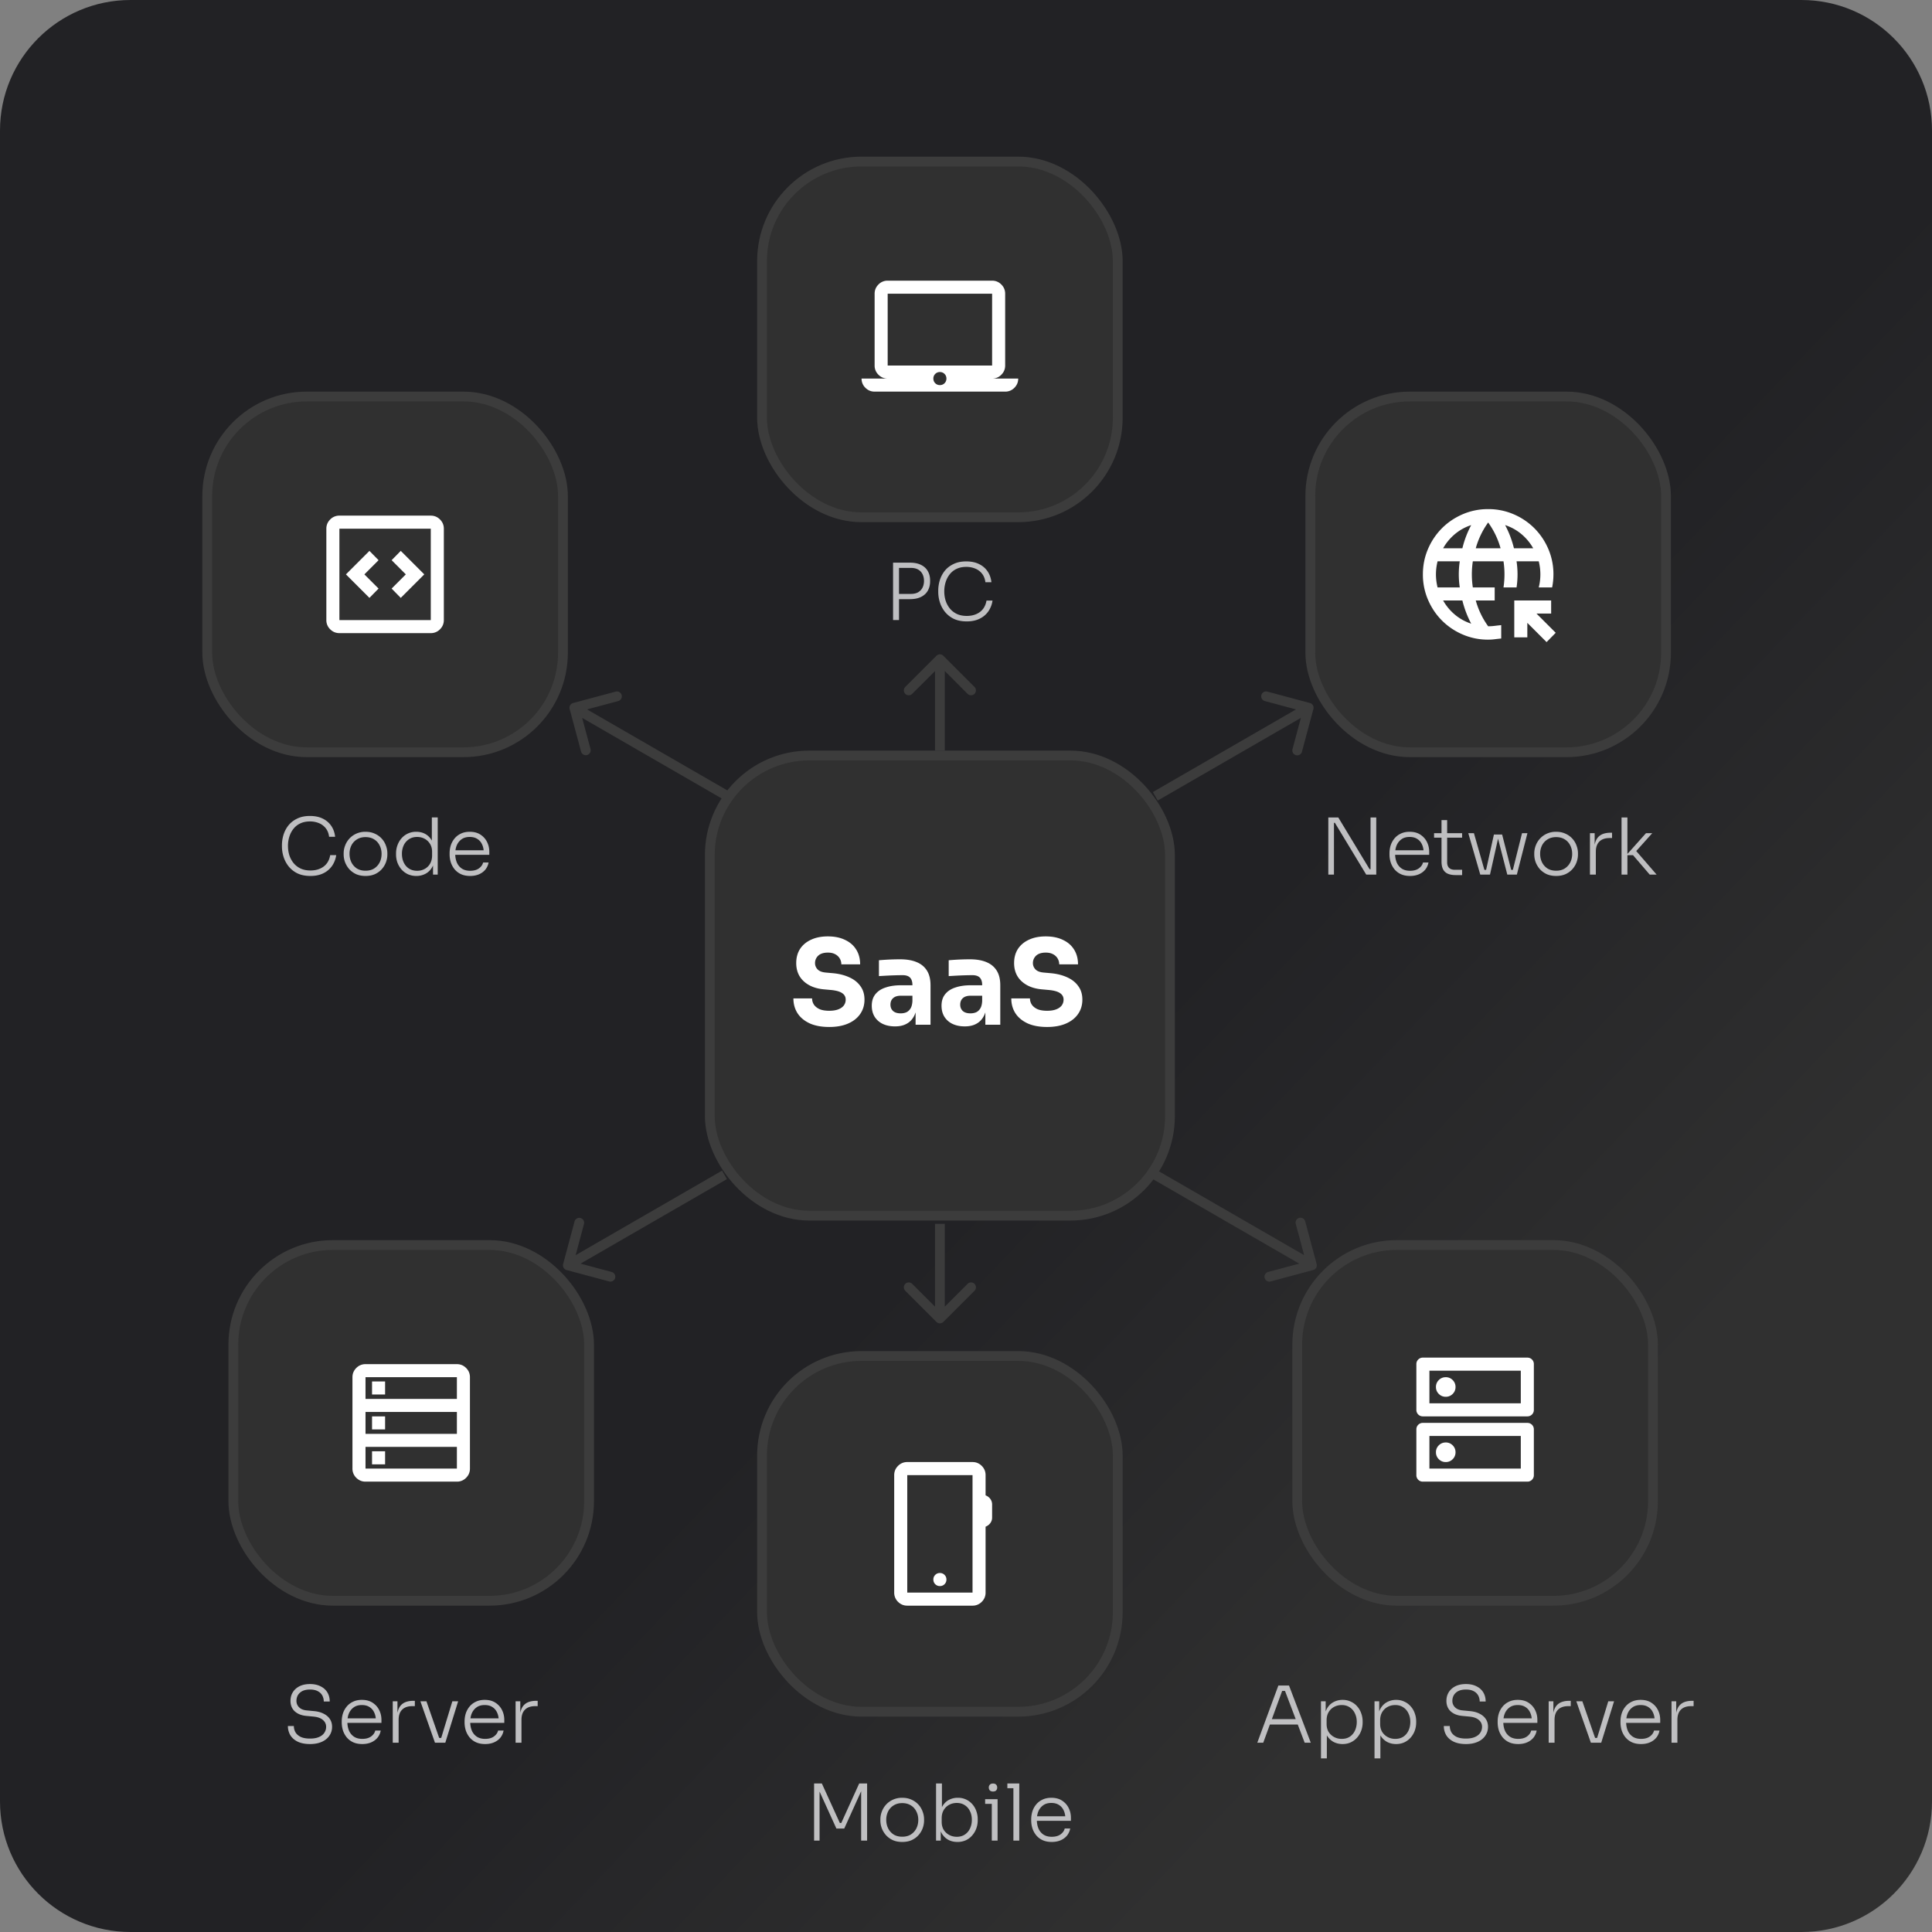
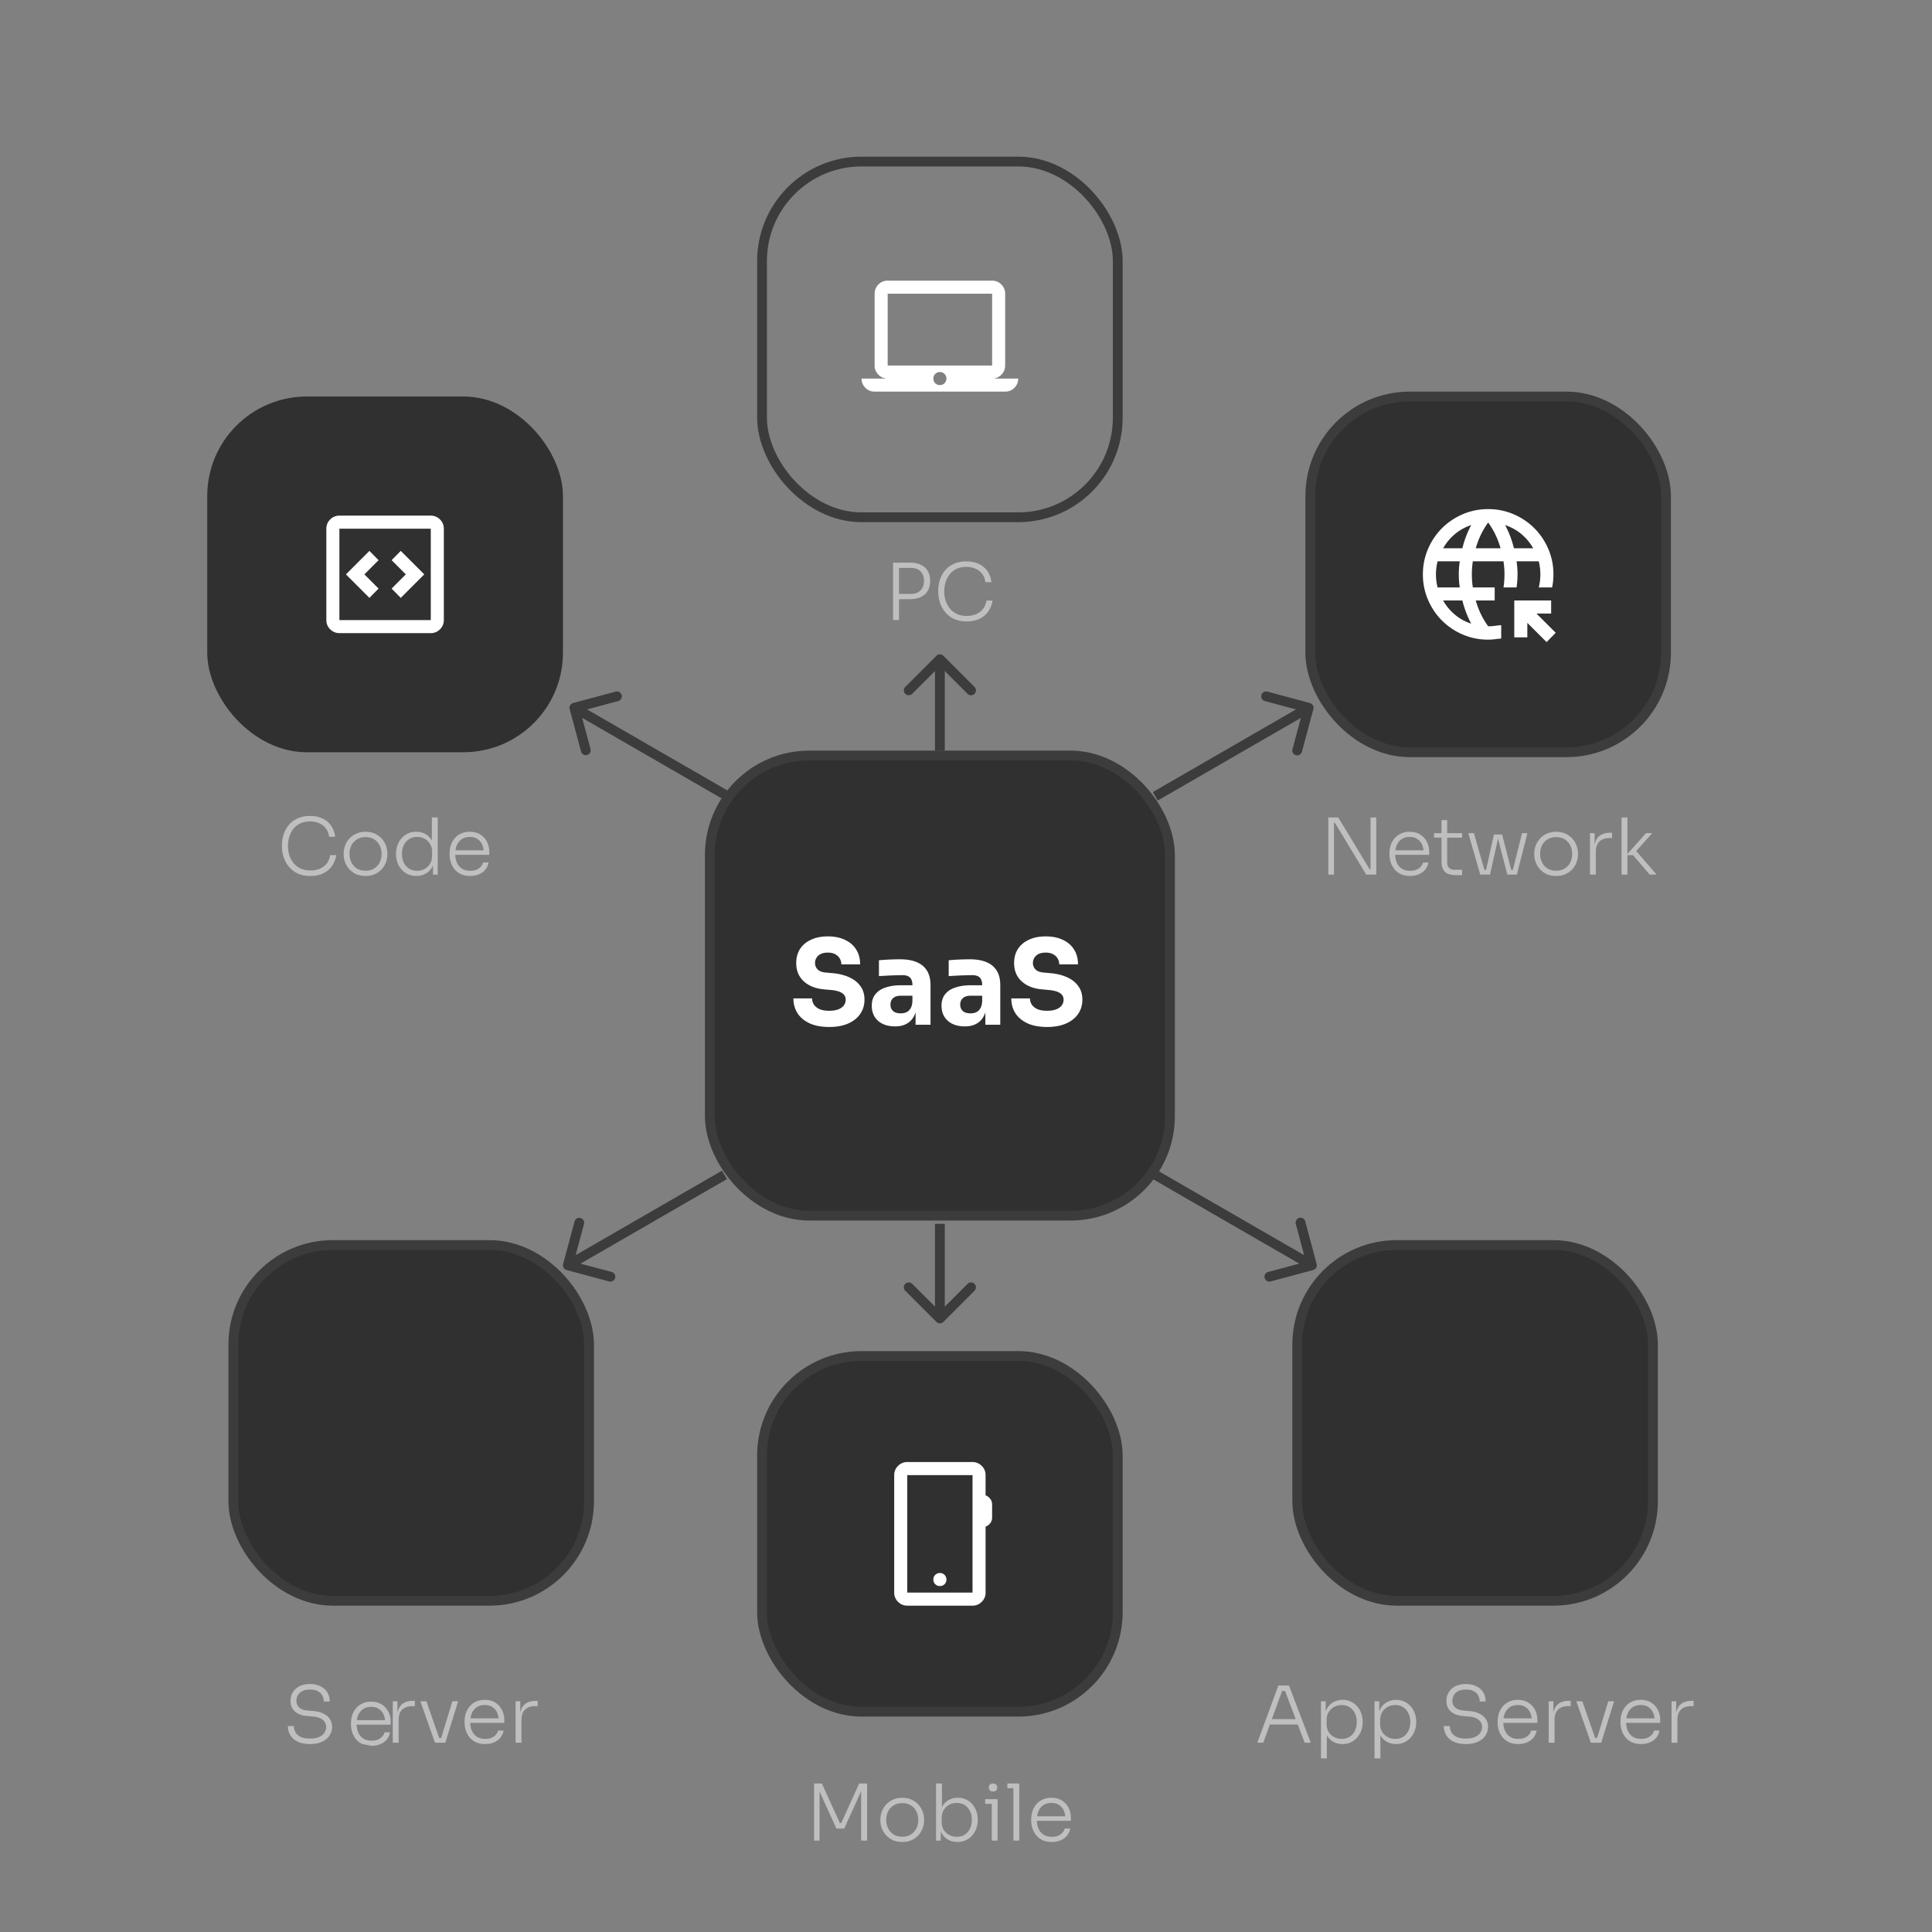
<svg xmlns="http://www.w3.org/2000/svg" width="296" height="296" fill="none">
  <rect width="100%" height="100%" fill="#808080" stroke="none" />
-   <path fill="url(#a)" d="M0 20C0 8.954 8.954 0 20 0h256c11.046 0 20 8.954 20 20v256c0 11.046-8.954 20-20 20H20c-11.046 0-20-8.954-20-20V20Z" />
  <rect width="70.5" height="70.5" x="108.75" y="115.75" fill="#303030" rx="15.25" />
  <rect width="70.5" height="70.5" x="108.75" y="115.75" stroke="#3C3C3C" stroke-width="1.5" rx="15.25" />
  <path fill="#fff" d="M127.048 157.342c-1.188 0-2.19-.186-3.006-.558-.816-.384-1.434-.9-1.854-1.548-.42-.66-.63-1.416-.63-2.268h2.862c0 .336.09.648.27.936.192.288.48.522.864.702.384.168.882.252 1.494.252.552 0 1.014-.072 1.386-.216.372-.144.654-.342.846-.594.192-.264.288-.564.288-.9 0-.42-.18-.75-.54-.99-.36-.252-.942-.414-1.746-.486l-.99-.09c-1.308-.108-2.352-.516-3.132-1.224-.78-.708-1.17-1.644-1.17-2.808 0-.84.198-1.566.594-2.178.408-.612.972-1.08 1.692-1.404.72-.336 1.572-.504 2.556-.504 1.032 0 1.914.18 2.646.54.744.348 1.314.846 1.71 1.494.396.636.594 1.386.594 2.25h-2.88c0-.324-.078-.618-.234-.882a1.714 1.714 0 0 0-.702-.666c-.3-.168-.678-.252-1.134-.252-.432 0-.798.072-1.098.216a1.488 1.488 0 0 0-.648.594 1.51 1.51 0 0 0-.216.792c0 .372.132.696.396.972s.696.438 1.296.486l1.008.09c.96.084 1.806.294 2.538.63.732.324 1.302.774 1.71 1.35.42.564.63 1.254.63 2.07 0 .84-.222 1.578-.666 2.214-.432.624-1.05 1.11-1.854 1.458-.804.348-1.764.522-2.88.522Zm13.23-.342v-2.916h-.486v-3.168c0-.504-.12-.882-.36-1.134-.24-.252-.624-.378-1.152-.378a53.757 53.757 0 0 0-2.376.072c-.456.024-.87.048-1.242.072v-2.43c.276-.024.6-.048.972-.072a36.96 36.96 0 0 1 2.268-.072c1.008 0 1.854.144 2.538.432.696.288 1.224.726 1.584 1.314.36.576.54 1.32.54 2.232V157h-2.286Zm-3.15.252c-.708 0-1.332-.126-1.872-.378a2.947 2.947 0 0 1-1.242-1.08c-.3-.48-.45-1.05-.45-1.71 0-.72.186-1.308.558-1.764.372-.468.894-.81 1.566-1.026.672-.228 1.446-.342 2.322-.342h2.106v1.602h-2.124c-.504 0-.894.126-1.17.378-.264.24-.396.57-.396.99 0 .396.132.72.396.972.276.24.666.36 1.17.36.324 0 .612-.054.864-.162.264-.12.48-.318.648-.594.168-.276.264-.66.288-1.152l.684.72c-.06.684-.228 1.26-.504 1.728a2.69 2.69 0 0 1-1.116 1.08c-.468.252-1.044.378-1.728.378Zm13.837-.252v-2.916h-.486v-3.168c0-.504-.12-.882-.36-1.134-.24-.252-.624-.378-1.152-.378a53.757 53.757 0 0 0-2.376.072c-.456.024-.87.048-1.242.072v-2.43c.276-.024.6-.048.972-.072a36.96 36.96 0 0 1 2.268-.072c1.008 0 1.854.144 2.538.432.696.288 1.224.726 1.584 1.314.36.576.54 1.32.54 2.232V157h-2.286Zm-3.15.252c-.708 0-1.332-.126-1.872-.378a2.947 2.947 0 0 1-1.242-1.08c-.3-.48-.45-1.05-.45-1.71 0-.72.186-1.308.558-1.764.372-.468.894-.81 1.566-1.026.672-.228 1.446-.342 2.322-.342h2.106v1.602h-2.124c-.504 0-.894.126-1.17.378-.264.24-.396.57-.396.99 0 .396.132.72.396.972.276.24.666.36 1.17.36.324 0 .612-.054.864-.162.264-.12.48-.318.648-.594.168-.276.264-.66.288-1.152l.684.72c-.06.684-.228 1.26-.504 1.728a2.69 2.69 0 0 1-1.116 1.08c-.468.252-1.044.378-1.728.378Zm12.614.09c-1.188 0-2.19-.186-3.006-.558-.816-.384-1.434-.9-1.854-1.548-.42-.66-.63-1.416-.63-2.268h2.862c0 .336.09.648.27.936.192.288.48.522.864.702.384.168.882.252 1.494.252.552 0 1.014-.072 1.386-.216.372-.144.654-.342.846-.594.192-.264.288-.564.288-.9 0-.42-.18-.75-.54-.99-.36-.252-.942-.414-1.746-.486l-.99-.09c-1.308-.108-2.352-.516-3.132-1.224-.78-.708-1.17-1.644-1.17-2.808 0-.84.198-1.566.594-2.178.408-.612.972-1.08 1.692-1.404.72-.336 1.572-.504 2.556-.504 1.032 0 1.914.18 2.646.54.744.348 1.314.846 1.71 1.494.396.636.594 1.386.594 2.25h-2.88c0-.324-.078-.618-.234-.882a1.714 1.714 0 0 0-.702-.666c-.3-.168-.678-.252-1.134-.252-.432 0-.798.072-1.098.216a1.488 1.488 0 0 0-.648.594 1.51 1.51 0 0 0-.216.792c0 .372.132.696.396.972s.696.438 1.296.486l1.008.09c.96.084 1.806.294 2.538.63.732.324 1.302.774 1.71 1.35.42.564.63 1.254.63 2.07 0 .84-.222 1.578-.666 2.214-.432.624-1.05 1.11-1.854 1.458-.804.348-1.764.522-2.88.522Z" />
  <path fill="#3C3C3C" d="M201.194 194.581a.75.75 0 0 0 .53-.919l-1.747-6.52a.75.75 0 1 0-1.448.389l1.552 5.795-5.795 1.553a.75.75 0 1 0 .388 1.449l6.52-1.747ZM177 180l-.375.65 24 13.856.375-.65.375-.649-24-13.857-.375.65ZM86.806 194.581a.75.75 0 0 1-.53-.919l1.747-6.52a.75.75 0 1 1 1.449.389l-1.553 5.795 5.795 1.553a.75.75 0 1 1-.388 1.449l-6.52-1.747ZM111 180l.375.65-24 13.856-.375-.65-.375-.649 24-13.857.375.65ZM87.806 107.708a.75.75 0 0 0-.53.918l1.747 6.52a.75.75 0 0 0 1.449-.388l-1.553-5.795 5.795-1.553a.75.75 0 0 0-.388-1.449l-6.52 1.747ZM111.5 122l.375-.65-23.5-13.567-.375.649-.375.65 23.5 13.568.375-.65ZM200.694 107.708c.4.107.638.518.53.918l-1.747 6.52a.75.75 0 1 1-1.448-.388l1.552-5.795-5.795-1.553a.75.75 0 0 1 .388-1.449l6.52 1.747ZM177 122l-.375-.65 23.5-13.567.375.649.375.65-23.5 13.568L177 122Z" />
-   <rect width="54.5" height="54.5" x="116.75" y="24.75" fill="#303030" rx="15.25" />
  <rect width="54.5" height="54.5" x="116.75" y="24.75" stroke="#3C3C3C" stroke-width="1.5" rx="15.25" />
  <path fill="#fff" d="M134 60c-.55 0-1.021-.196-1.412-.587A1.925 1.925 0 0 1 132 58h4c-.55 0-1.021-.196-1.412-.587A1.925 1.925 0 0 1 134 56V45c0-.55.196-1.02.588-1.413A1.924 1.924 0 0 1 136 43h16c.55 0 1.021.196 1.413.587.391.392.587.863.587 1.413v11c0 .55-.196 1.02-.587 1.413A1.927 1.927 0 0 1 152 58h4c0 .55-.196 1.02-.587 1.413A1.927 1.927 0 0 1 154 60h-20Zm10-1a.97.97 0 0 0 .713-.288A.97.97 0 0 0 145 58a.97.97 0 0 0-.287-.712A.97.97 0 0 0 144 57a.966.966 0 0 0-.712.288A.967.967 0 0 0 143 58c0 .283.096.52.288.712A.966.966 0 0 0 144 59Zm-8-3h16V45h-16v11Z" />
  <rect width="54.5" height="54.5" x="116.75" y="207.75" fill="#303030" rx="15.25" />
  <rect width="54.5" height="54.5" x="116.75" y="207.75" stroke="#3C3C3C" stroke-width="1.5" rx="15.25" />
  <path fill="#fff" d="M139 246c-.55 0-1.021-.196-1.412-.587A1.927 1.927 0 0 1 137 244v-18c0-.55.196-1.021.588-1.412A1.923 1.923 0 0 1 139 224h10c.55 0 1.021.196 1.413.588.391.391.587.862.587 1.412v3.1c.3.117.542.3.725.55.183.25.275.533.275.85v2c0 .317-.092.6-.275.85-.183.25-.425.433-.725.55V244a1.93 1.93 0 0 1-.587 1.413A1.93 1.93 0 0 1 149 246h-10Zm0-2h10v-18h-10v18Zm5-1a.972.972 0 0 0 .713-.287A.972.972 0 0 0 145 242a.968.968 0 0 0-.287-.712A.969.969 0 0 0 144 241a.965.965 0 0 0-.712.288.965.965 0 0 0-.288.712c0 .283.096.521.288.713A.968.968 0 0 0 144 243Z" />
  <rect width="54.5" height="54.5" x="198.75" y="190.75" fill="#303030" rx="15.25" />
  <rect width="54.5" height="54.5" x="198.75" y="190.75" stroke="#3C3C3C" stroke-width="1.5" rx="15.25" />
-   <path fill="#fff" d="M221.5 211c-.417 0-.771.146-1.062.438A1.443 1.443 0 0 0 220 212.5c0 .417.146.771.438 1.063.291.291.645.437 1.062.437a1.45 1.45 0 0 0 1.063-.437A1.45 1.45 0 0 0 223 212.5c0-.417-.146-.771-.437-1.062A1.447 1.447 0 0 0 221.5 211Zm0 10c-.417 0-.771.146-1.062.438A1.443 1.443 0 0 0 220 222.5c0 .417.146.771.438 1.063.291.291.645.437 1.062.437a1.45 1.45 0 0 0 1.063-.437A1.45 1.45 0 0 0 223 222.5c0-.417-.146-.771-.437-1.062A1.447 1.447 0 0 0 221.5 221Zm-3.5-13h16c.283 0 .521.096.713.288A.968.968 0 0 1 235 209v7a.972.972 0 0 1-.287.713.972.972 0 0 1-.713.287h-16a.968.968 0 0 1-.712-.287A.969.969 0 0 1 217 216v-7c0-.283.096-.521.288-.712A.965.965 0 0 1 218 208Zm1 2v5h14v-5h-14Zm-1 8h16c.283 0 .521.096.713.288A.968.968 0 0 1 235 219v7a.972.972 0 0 1-.287.713.972.972 0 0 1-.713.287h-16a.968.968 0 0 1-.712-.287A.969.969 0 0 1 217 226v-7c0-.283.096-.521.288-.712A.965.965 0 0 1 218 218Zm1 2v5h14v-5h-14Z" />
  <path fill="#BFBFC1" d="m192.628 267 3.228-8.76h1.632l3.336 8.76h-.936l-3.108-8.184.492.252h-1.26l.516-.252L193.54 267h-.912Zm1.728-2.784.3-.828h4.068l.312.828h-4.68Zm8.029 5.184v-8.748h.72v2.724l-.216.024c.032-.64.168-1.18.408-1.62.248-.44.58-.772.996-.996a2.9 2.9 0 0 1 1.416-.348c.464 0 .884.092 1.26.276.384.176.708.42.972.732.272.304.476.656.612 1.056.144.392.216.804.216 1.236v.168c0 .432-.072.848-.216 1.248a3.352 3.352 0 0 1-.624 1.056 2.968 2.968 0 0 1-.972.732c-.376.176-.8.264-1.272.264-.504 0-.968-.112-1.392-.336a2.713 2.713 0 0 1-1.02-1.02c-.256-.448-.396-1-.42-1.656l.432.9v4.308h-.9Zm3.18-2.988c.48 0 .892-.112 1.236-.336.344-.232.608-.544.792-.936.184-.4.276-.84.276-1.32 0-.496-.096-.936-.288-1.32a2.182 2.182 0 0 0-.792-.924c-.344-.232-.752-.348-1.224-.348-.432 0-.824.096-1.176.288a2.166 2.166 0 0 0-.84.816c-.2.344-.3.752-.3 1.224v.588c0 .448.1.844.3 1.188.208.336.488.6.84.792.352.192.744.288 1.176.288Zm5.023 2.988v-8.748h.72v2.724l-.216.024c.032-.64.168-1.18.408-1.62.248-.44.58-.772.996-.996a2.9 2.9 0 0 1 1.416-.348c.464 0 .884.092 1.26.276.384.176.708.42.972.732.272.304.476.656.612 1.056.144.392.216.804.216 1.236v.168c0 .432-.072.848-.216 1.248a3.352 3.352 0 0 1-.624 1.056 2.968 2.968 0 0 1-.972.732c-.376.176-.8.264-1.272.264-.504 0-.968-.112-1.392-.336a2.713 2.713 0 0 1-1.02-1.02c-.256-.448-.396-1-.42-1.656l.432.9v4.308h-.9Zm3.18-2.988c.48 0 .892-.112 1.236-.336.344-.232.608-.544.792-.936.184-.4.276-.84.276-1.32 0-.496-.096-.936-.288-1.32a2.182 2.182 0 0 0-.792-.924c-.344-.232-.752-.348-1.224-.348-.432 0-.824.096-1.176.288a2.166 2.166 0 0 0-.84.816c-.2.344-.3.752-.3 1.224v.588c0 .448.1.844.3 1.188.208.336.488.6.84.792.352.192.744.288 1.176.288Zm10.836.792c-.736 0-1.356-.116-1.86-.348-.504-.24-.888-.568-1.152-.984a2.709 2.709 0 0 1-.384-1.428h.912c0 .336.08.652.24.948.168.288.432.524.792.708.368.176.852.264 1.452.264.552 0 1.008-.08 1.368-.24.368-.16.64-.376.816-.648.184-.272.276-.576.276-.912 0-.424-.168-.776-.504-1.056-.328-.288-.824-.46-1.488-.516l-1.008-.096c-.752-.064-1.352-.296-1.8-.696-.44-.408-.66-.944-.66-1.608 0-.504.12-.948.36-1.332.24-.384.58-.688 1.02-.912.448-.224.984-.336 1.608-.336.632 0 1.172.116 1.62.348.456.224.804.536 1.044.936s.36.864.36 1.392h-.912c0-.32-.072-.62-.216-.9a1.586 1.586 0 0 0-.684-.672c-.312-.176-.716-.264-1.212-.264-.472 0-.864.08-1.176.24a1.65 1.65 0 0 0-.684.636 1.775 1.775 0 0 0-.216.864c0 .392.14.724.42.996.28.272.684.428 1.212.468l1.008.096c.592.048 1.096.18 1.512.396.424.208.748.484.972.828.224.336.336.732.336 1.188 0 .512-.14.968-.42 1.368-.272.4-.66.712-1.164.936-.504.224-1.1.336-1.788.336Zm8.007 0c-.544 0-1.016-.092-1.416-.276a2.839 2.839 0 0 1-.984-.756 3.37 3.37 0 0 1-.576-1.068 4.117 4.117 0 0 1-.18-1.212v-.168c0-.408.06-.808.18-1.2.128-.392.32-.744.576-1.056.256-.312.576-.56.96-.744.392-.192.848-.288 1.368-.288.664 0 1.216.148 1.656.444.448.296.784.676 1.008 1.14.224.456.336.948.336 1.476v.468h-5.676v-.696h5.052l-.228.348c0-.472-.084-.884-.252-1.236-.16-.36-.4-.64-.72-.84-.312-.208-.704-.312-1.176-.312-.496 0-.908.116-1.236.348-.328.232-.576.54-.744.924-.16.384-.24.82-.24 1.308 0 .48.08.92.24 1.32.168.392.42.704.756.936.344.232.776.348 1.296.348.552 0 1-.124 1.344-.372.344-.256.556-.556.636-.9h.84c-.08.424-.248.792-.504 1.104-.256.304-.58.54-.972.708-.392.168-.84.252-1.344.252Zm4.66-.204v-6.348h.72v2.652h-.072c0-.928.204-1.612.612-2.052.408-.448 1.048-.672 1.92-.672h.204v.816h-.372c-.688 0-1.212.18-1.572.54-.36.352-.54.872-.54 1.56V267h-.9Zm6.467 0-2.232-6.348h.924l2.208 6.348h-.9Zm.24 0v-.732h1.14V267h-1.14Zm.492 0 1.932-6.348h.888L245.322 267h-.852Zm6.961.204c-.544 0-1.016-.092-1.416-.276a2.839 2.839 0 0 1-.984-.756 3.37 3.37 0 0 1-.576-1.068 4.117 4.117 0 0 1-.18-1.212v-.168c0-.408.06-.808.18-1.2.128-.392.32-.744.576-1.056.256-.312.576-.56.96-.744.392-.192.848-.288 1.368-.288.664 0 1.216.148 1.656.444.448.296.784.676 1.008 1.14.224.456.336.948.336 1.476v.468h-5.676v-.696h5.052l-.228.348c0-.472-.084-.884-.252-1.236-.16-.36-.4-.64-.72-.84-.312-.208-.704-.312-1.176-.312-.496 0-.908.116-1.236.348-.328.232-.576.54-.744.924-.16.384-.24.82-.24 1.308 0 .48.08.92.24 1.32.168.392.42.704.756.936.344.232.776.348 1.296.348.552 0 1-.124 1.344-.372.344-.256.556-.556.636-.9h.84c-.08.424-.248.792-.504 1.104-.256.304-.58.54-.972.708-.392.168-.84.252-1.344.252Zm4.661-.204v-6.348h.72v2.652h-.072c0-.928.204-1.612.612-2.052.408-.448 1.048-.672 1.92-.672h.204v.816h-.372c-.688 0-1.212.18-1.572.54-.36.352-.54.872-.54 1.56V267h-.9ZM124.725 282v-8.76h1.188l2.76 6.06h.216l2.748-6.06h1.212V282h-.912v-7.74l.072.012-2.664 5.88h-1.2l-2.676-5.88.096-.012V282h-.84Zm13.504.204c-.544 0-1.024-.092-1.44-.276a3.336 3.336 0 0 1-1.044-.756 3.571 3.571 0 0 1-.648-1.068 3.455 3.455 0 0 1-.216-1.2v-.168c0-.408.076-.808.228-1.2.152-.4.372-.756.66-1.068.288-.312.636-.56 1.044-.744a3.342 3.342 0 0 1 1.416-.288c.536 0 1.008.096 1.416.288a3.114 3.114 0 0 1 1.704 1.812c.152.392.228.792.228 1.2v.168c0 .408-.072.808-.216 1.2-.144.392-.36.748-.648 1.068-.28.312-.628.564-1.044.756-.416.184-.896.276-1.44.276Zm0-.804c.528 0 .972-.116 1.332-.348.368-.24.648-.552.84-.936.192-.392.288-.824.288-1.296 0-.48-.1-.912-.3-1.296a2.183 2.183 0 0 0-.84-.924c-.368-.232-.808-.348-1.32-.348-.504 0-.94.116-1.308.348a2.263 2.263 0 0 0-.852.924 2.858 2.858 0 0 0-.288 1.296c0 .472.096.904.288 1.296.192.384.468.696.828.936.368.232.812.348 1.332.348Zm8.459.804c-.56 0-1.052-.124-1.476-.372a2.636 2.636 0 0 1-.984-1.044c-.232-.448-.356-.964-.372-1.548h.276V282h-.72v-8.76h.9v4.38l-.348.804c.016-.64.144-1.18.384-1.62.248-.448.576-.788.984-1.02a2.857 2.857 0 0 1 1.416-.348 2.862 2.862 0 0 1 2.22.984c.272.304.476.656.612 1.056.144.392.216.808.216 1.248v.168c0 .432-.072.848-.216 1.248a3.352 3.352 0 0 1-.624 1.056c-.264.312-.588.56-.972.744a3.076 3.076 0 0 1-1.296.264Zm-.096-.792c.48 0 .892-.116 1.236-.348.344-.232.608-.544.792-.936a3.07 3.07 0 0 0 .276-1.32c0-.496-.096-.936-.288-1.32a2.154 2.154 0 0 0-.804-.924c-.344-.224-.748-.336-1.212-.336-.432 0-.824.096-1.176.288a2.166 2.166 0 0 0-.84.816c-.2.344-.3.752-.3 1.224v.588c0 .448.1.844.3 1.188.208.336.488.6.84.792.352.192.744.288 1.176.288Zm5.359.588v-6.348h.888V282h-.888Zm-1.02-5.628v-.72h1.908v.72h-1.908Zm1.212-1.896c-.216 0-.38-.056-.492-.168a.654.654 0 0 1-.156-.444.61.61 0 0 1 .156-.432c.112-.12.276-.18.492-.18.216 0 .376.06.48.18a.61.61 0 0 1 .156.432.654.654 0 0 1-.156.444c-.104.112-.264.168-.48.168Zm3.118 7.524v-8.76h.9V282h-.9Zm-.924-8.028v-.732h1.824v.732h-1.824Zm6.809 8.232c-.544 0-1.016-.092-1.416-.276a2.839 2.839 0 0 1-.984-.756 3.37 3.37 0 0 1-.576-1.068 4.117 4.117 0 0 1-.18-1.212v-.168c0-.408.06-.808.18-1.2.128-.392.32-.744.576-1.056.256-.312.576-.56.96-.744.392-.192.848-.288 1.368-.288.664 0 1.216.148 1.656.444.448.296.784.676 1.008 1.14.224.456.336.948.336 1.476v.468h-5.676v-.696h5.052l-.228.348c0-.472-.084-.884-.252-1.236-.16-.36-.4-.64-.72-.84-.312-.208-.704-.312-1.176-.312-.496 0-.908.116-1.236.348-.328.232-.576.54-.744.924-.16.384-.24.82-.24 1.308 0 .48.08.92.24 1.32.168.392.42.704.756.936.344.232.776.348 1.296.348.552 0 1-.124 1.344-.372.344-.256.556-.556.636-.9h.84c-.08.424-.248.792-.504 1.104-.256.304-.58.54-.972.708-.392.168-.84.252-1.344.252Z" />
  <rect width="54.5" height="54.5" x="35.75" y="190.75" fill="#303030" rx="15.25" />
  <rect width="54.5" height="54.5" x="35.75" y="190.75" stroke="#3C3C3C" stroke-width="1.5" rx="15.25" />
-   <path fill="#fff" d="M56 227c-.55 0-1.02-.196-1.413-.587A1.927 1.927 0 0 1 54 225v-14c0-.55.196-1.021.587-1.412A1.925 1.925 0 0 1 56 209h14c.55 0 1.02.196 1.412.588.392.391.588.862.588 1.412v14c0 .55-.196 1.021-.588 1.413A1.928 1.928 0 0 1 70 227H56Zm0-12.675h14V211H56v3.325Zm0 5.35h14v-3.35H56v3.35ZM56 225h14v-3.325H56V225Zm1-11.35v-2h2v2h-2Zm0 5.35v-2h2v2h-2Zm0 5.35v-2h2v2h-2Z" />
-   <path fill="#BFBFC1" d="M47.506 267.204c-.736 0-1.356-.116-1.86-.348-.504-.24-.888-.568-1.152-.984a2.709 2.709 0 0 1-.384-1.428h.912c0 .336.08.652.24.948.168.288.432.524.792.708.368.176.852.264 1.452.264.552 0 1.008-.08 1.368-.24.368-.16.64-.376.816-.648.184-.272.276-.576.276-.912 0-.424-.168-.776-.504-1.056-.328-.288-.824-.46-1.488-.516l-1.008-.096c-.752-.064-1.352-.296-1.8-.696-.44-.408-.66-.944-.66-1.608 0-.504.12-.948.36-1.332.24-.384.58-.688 1.02-.912.448-.224.984-.336 1.608-.336.632 0 1.172.116 1.62.348.456.224.804.536 1.044.936s.36.864.36 1.392h-.912c0-.32-.072-.62-.216-.9a1.586 1.586 0 0 0-.684-.672c-.312-.176-.716-.264-1.212-.264-.472 0-.864.08-1.176.24a1.65 1.65 0 0 0-.684.636 1.775 1.775 0 0 0-.216.864c0 .392.14.724.42.996.28.272.684.428 1.212.468l1.008.096c.592.048 1.096.18 1.512.396.424.208.748.484.972.828.224.336.336.732.336 1.188 0 .512-.14.968-.42 1.368-.272.4-.66.712-1.164.936-.504.224-1.1.336-1.788.336Zm8.007 0c-.544 0-1.016-.092-1.416-.276a2.839 2.839 0 0 1-.984-.756 3.37 3.37 0 0 1-.576-1.068 4.117 4.117 0 0 1-.18-1.212v-.168c0-.408.06-.808.18-1.2.128-.392.32-.744.576-1.056.256-.312.576-.56.96-.744.392-.192.848-.288 1.368-.288.664 0 1.216.148 1.656.444.448.296.784.676 1.008 1.14.224.456.336.948.336 1.476v.468h-5.676v-.696h5.052l-.228.348c0-.472-.084-.884-.252-1.236-.16-.36-.4-.64-.72-.84-.312-.208-.704-.312-1.176-.312-.496 0-.908.116-1.236.348-.328.232-.576.54-.744.924-.16.384-.24.82-.24 1.308 0 .48.08.92.24 1.32.168.392.42.704.756.936.344.232.776.348 1.296.348.552 0 1-.124 1.344-.372.344-.256.556-.556.636-.9h.84c-.08.424-.248.792-.504 1.104-.256.304-.58.54-.972.708-.392.168-.84.252-1.344.252Zm4.66-.204v-6.348h.72v2.652h-.071c0-.928.204-1.612.612-2.052.408-.448 1.048-.672 1.92-.672h.204v.816h-.372c-.688 0-1.212.18-1.572.54-.36.352-.54.872-.54 1.56V267h-.9Zm6.468 0-2.233-6.348h.924L67.541 267h-.9Zm.24 0v-.732h1.14V267h-1.14Zm.492 0 1.931-6.348h.888L68.225 267h-.852Zm6.96.204c-.543 0-1.015-.092-1.415-.276a2.839 2.839 0 0 1-.984-.756 3.37 3.37 0 0 1-.576-1.068 4.117 4.117 0 0 1-.18-1.212v-.168c0-.408.06-.808.18-1.2.128-.392.32-.744.576-1.056.256-.312.576-.56.96-.744.392-.192.848-.288 1.368-.288.664 0 1.216.148 1.656.444.448.296.784.676 1.008 1.14.224.456.336.948.336 1.476v.468h-5.676v-.696h5.052l-.228.348c0-.472-.084-.884-.252-1.236-.16-.36-.4-.64-.72-.84-.312-.208-.704-.312-1.176-.312-.496 0-.908.116-1.236.348-.328.232-.576.54-.744.924-.16.384-.24.82-.24 1.308 0 .48.08.92.24 1.32.168.392.42.704.756.936.344.232.776.348 1.296.348.552 0 1-.124 1.344-.372.344-.256.556-.556.636-.9h.84c-.08.424-.248.792-.504 1.104-.256.304-.58.54-.972.708-.392.168-.84.252-1.344.252Zm4.661-.204v-6.348h.72v2.652h-.072c0-.928.204-1.612.612-2.052.408-.448 1.048-.672 1.92-.672h.204v.816h-.372c-.688 0-1.212.18-1.572.54-.36.352-.54.872-.54 1.56V267h-.9Z" />
+   <path fill="#BFBFC1" d="M47.506 267.204c-.736 0-1.356-.116-1.86-.348-.504-.24-.888-.568-1.152-.984a2.709 2.709 0 0 1-.384-1.428h.912c0 .336.08.652.24.948.168.288.432.524.792.708.368.176.852.264 1.452.264.552 0 1.008-.08 1.368-.24.368-.16.64-.376.816-.648.184-.272.276-.576.276-.912 0-.424-.168-.776-.504-1.056-.328-.288-.824-.46-1.488-.516l-1.008-.096c-.752-.064-1.352-.296-1.8-.696-.44-.408-.66-.944-.66-1.608 0-.504.12-.948.36-1.332.24-.384.58-.688 1.02-.912.448-.224.984-.336 1.608-.336.632 0 1.172.116 1.62.348.456.224.804.536 1.044.936s.36.864.36 1.392h-.912c0-.32-.072-.62-.216-.9a1.586 1.586 0 0 0-.684-.672c-.312-.176-.716-.264-1.212-.264-.472 0-.864.08-1.176.24a1.65 1.65 0 0 0-.684.636 1.775 1.775 0 0 0-.216.864c0 .392.14.724.42.996.28.272.684.428 1.212.468l1.008.096c.592.048 1.096.18 1.512.396.424.208.748.484.972.828.224.336.336.732.336 1.188 0 .512-.14.968-.42 1.368-.272.4-.66.712-1.164.936-.504.224-1.1.336-1.788.336Zm8.007 0a2.839 2.839 0 0 1-.984-.756 3.37 3.37 0 0 1-.576-1.068 4.117 4.117 0 0 1-.18-1.212v-.168c0-.408.06-.808.18-1.2.128-.392.32-.744.576-1.056.256-.312.576-.56.96-.744.392-.192.848-.288 1.368-.288.664 0 1.216.148 1.656.444.448.296.784.676 1.008 1.14.224.456.336.948.336 1.476v.468h-5.676v-.696h5.052l-.228.348c0-.472-.084-.884-.252-1.236-.16-.36-.4-.64-.72-.84-.312-.208-.704-.312-1.176-.312-.496 0-.908.116-1.236.348-.328.232-.576.54-.744.924-.16.384-.24.82-.24 1.308 0 .48.08.92.24 1.32.168.392.42.704.756.936.344.232.776.348 1.296.348.552 0 1-.124 1.344-.372.344-.256.556-.556.636-.9h.84c-.08.424-.248.792-.504 1.104-.256.304-.58.54-.972.708-.392.168-.84.252-1.344.252Zm4.66-.204v-6.348h.72v2.652h-.071c0-.928.204-1.612.612-2.052.408-.448 1.048-.672 1.92-.672h.204v.816h-.372c-.688 0-1.212.18-1.572.54-.36.352-.54.872-.54 1.56V267h-.9Zm6.468 0-2.233-6.348h.924L67.541 267h-.9Zm.24 0v-.732h1.14V267h-1.14Zm.492 0 1.931-6.348h.888L68.225 267h-.852Zm6.96.204c-.543 0-1.015-.092-1.415-.276a2.839 2.839 0 0 1-.984-.756 3.37 3.37 0 0 1-.576-1.068 4.117 4.117 0 0 1-.18-1.212v-.168c0-.408.06-.808.18-1.2.128-.392.32-.744.576-1.056.256-.312.576-.56.96-.744.392-.192.848-.288 1.368-.288.664 0 1.216.148 1.656.444.448.296.784.676 1.008 1.14.224.456.336.948.336 1.476v.468h-5.676v-.696h5.052l-.228.348c0-.472-.084-.884-.252-1.236-.16-.36-.4-.64-.72-.84-.312-.208-.704-.312-1.176-.312-.496 0-.908.116-1.236.348-.328.232-.576.54-.744.924-.16.384-.24.82-.24 1.308 0 .48.08.92.24 1.32.168.392.42.704.756.936.344.232.776.348 1.296.348.552 0 1-.124 1.344-.372.344-.256.556-.556.636-.9h.84c-.08.424-.248.792-.504 1.104-.256.304-.58.54-.972.708-.392.168-.84.252-1.344.252Zm4.661-.204v-6.348h.72v2.652h-.072c0-.928.204-1.612.612-2.052.408-.448 1.048-.672 1.92-.672h.204v.816h-.372c-.688 0-1.212.18-1.572.54-.36.352-.54.872-.54 1.56V267h-.9Z" />
  <rect width="54.5" height="54.5" x="31.75" y="60.75" fill="#303030" rx="15.25" />
-   <rect width="54.5" height="54.5" x="31.75" y="60.75" stroke="#3C3C3C" stroke-width="1.5" rx="15.25" />
  <path fill="#fff" d="m56.6 91.6 1.4-1.425L55.825 88 58 85.825 56.6 84.4 53 88l3.6 3.6Zm4.8 0L65 88l-3.6-3.6-1.4 1.425L62.175 88 60 90.175l1.4 1.425ZM52 97c-.55 0-1.02-.196-1.413-.588A1.926 1.926 0 0 1 50 95V81c0-.55.196-1.02.587-1.412A1.926 1.926 0 0 1 52 79h14c.55 0 1.02.196 1.412.588.392.391.588.862.588 1.412v14c0 .55-.196 1.02-.588 1.412A1.926 1.926 0 0 1 66 97H52Zm0-2h14V81H52v14Z" />
  <path fill="#BFBFC1" d="M47.565 134.204c-.784 0-1.456-.136-2.016-.408a3.989 3.989 0 0 1-1.356-1.092 4.583 4.583 0 0 1-.756-1.452 5.286 5.286 0 0 1-.24-1.536v-.228c0-.536.08-1.068.24-1.596.168-.536.424-1.02.768-1.452.352-.432.8-.776 1.344-1.032.544-.264 1.188-.396 1.932-.396.752 0 1.4.132 1.944.396.552.264.992.636 1.32 1.116.328.472.528 1.032.6 1.68h-.924c-.064-.52-.232-.952-.504-1.296a2.51 2.51 0 0 0-1.044-.792 3.539 3.539 0 0 0-1.392-.264c-.552 0-1.04.1-1.464.3a2.829 2.829 0 0 0-1.044.816c-.28.344-.492.744-.636 1.2a4.68 4.68 0 0 0-.216 1.44c0 .488.068.956.204 1.404.144.448.36.852.648 1.212.288.352.648.632 1.08.84.432.2.936.3 1.512.3.8 0 1.472-.2 2.016-.6.544-.408.88-.992 1.008-1.752h.924a3.901 3.901 0 0 1-.624 1.632 3.44 3.44 0 0 1-1.332 1.14c-.552.28-1.216.42-1.992.42Zm8.435 0c-.544 0-1.024-.092-1.44-.276a3.336 3.336 0 0 1-1.044-.756 3.571 3.571 0 0 1-.648-1.068 3.455 3.455 0 0 1-.216-1.2v-.168c0-.408.076-.808.228-1.2.152-.4.372-.756.66-1.068.288-.312.636-.56 1.044-.744a3.342 3.342 0 0 1 1.416-.288c.536 0 1.008.096 1.416.288a3.114 3.114 0 0 1 1.704 1.812c.152.392.228.792.228 1.2v.168c0 .408-.072.808-.216 1.2-.144.392-.36.748-.648 1.068-.28.312-.628.564-1.044.756-.416.184-.896.276-1.44.276Zm0-.804c.528 0 .972-.116 1.332-.348.368-.24.648-.552.84-.936.192-.392.288-.824.288-1.296 0-.48-.1-.912-.3-1.296a2.183 2.183 0 0 0-.84-.924c-.368-.232-.808-.348-1.32-.348-.504 0-.94.116-1.308.348a2.263 2.263 0 0 0-.852.924 2.858 2.858 0 0 0-.288 1.296c0 .472.096.904.288 1.296.192.384.468.696.828.936.368.232.812.348 1.332.348Zm7.788.804a3.14 3.14 0 0 1-1.272-.252 3.127 3.127 0 0 1-.984-.72 3.543 3.543 0 0 1-.636-1.056 3.727 3.727 0 0 1-.217-1.272v-.168c0-.432.072-.844.216-1.236.144-.4.348-.752.612-1.056a2.933 2.933 0 0 1 2.256-1.008c.536 0 1.009.116 1.417.348.407.232.735.568.983 1.008.249.432.38.964.397 1.596l-.397-.744v-4.404h.9V134h-.72v-2.82h.288c-.016.664-.156 1.224-.42 1.68a2.522 2.522 0 0 1-1.02 1.008 2.914 2.914 0 0 1-1.404.336Zm.12-.792c.431 0 .82-.096 1.163-.288.353-.192.629-.464.829-.816.2-.36.3-.772.3-1.236v-.576c0-.448-.1-.84-.3-1.176a2.106 2.106 0 0 0-.829-.804 2.372 2.372 0 0 0-1.175-.288c-.473 0-.885.116-1.236.348a2.265 2.265 0 0 0-.804.924 3.07 3.07 0 0 0-.276 1.32c0 .504.096.952.288 1.344.191.392.463.7.816.924.352.216.76.324 1.224.324Zm8.13.792c-.543 0-1.015-.092-1.415-.276a2.839 2.839 0 0 1-.984-.756 3.37 3.37 0 0 1-.576-1.068 4.117 4.117 0 0 1-.18-1.212v-.168c0-.408.06-.808.18-1.2.128-.392.32-.744.576-1.056.256-.312.576-.56.96-.744.392-.192.848-.288 1.368-.288.664 0 1.216.148 1.656.444.448.296.784.676 1.008 1.14.224.456.336.948.336 1.476v.468H69.29v-.696h5.052l-.228.348c0-.472-.084-.884-.252-1.236-.16-.36-.4-.64-.72-.84-.312-.208-.704-.312-1.176-.312-.496 0-.908.116-1.236.348-.328.232-.576.54-.744.924-.16.384-.24.82-.24 1.308 0 .48.08.92.24 1.32.168.392.42.704.756.936.344.232.776.348 1.296.348.552 0 1-.124 1.344-.372.344-.256.556-.556.636-.9h.84c-.08.424-.248.792-.504 1.104-.256.304-.58.54-.972.708-.392.168-.84.252-1.344.252ZM137.497 91.796v-.804h2.04c.472 0 .856-.088 1.152-.264.296-.184.516-.424.66-.72.144-.304.216-.64.216-1.008 0-.376-.072-.712-.216-1.008a1.639 1.639 0 0 0-.66-.72c-.296-.176-.68-.264-1.152-.264h-2.04v-.804h1.884c.704 0 1.284.116 1.74.348.464.232.808.552 1.032.96.232.408.348.876.348 1.404v.168c0 .52-.116.988-.348 1.404-.224.408-.568.728-1.032.96-.456.232-1.036.348-1.74.348h-1.884ZM136.825 95v-8.796h.912V95h-.912Zm11.291.204c-.784 0-1.456-.136-2.016-.408a3.989 3.989 0 0 1-1.356-1.092 4.583 4.583 0 0 1-.756-1.452 5.286 5.286 0 0 1-.24-1.536v-.228c0-.536.08-1.068.24-1.596.168-.536.424-1.02.768-1.452.352-.432.8-.776 1.344-1.032.544-.264 1.188-.396 1.932-.396.752 0 1.4.132 1.944.396.552.264.992.636 1.32 1.116.328.472.528 1.032.6 1.68h-.924c-.064-.52-.232-.952-.504-1.296a2.51 2.51 0 0 0-1.044-.792 3.539 3.539 0 0 0-1.392-.264c-.552 0-1.04.1-1.464.3a2.829 2.829 0 0 0-1.044.816c-.28.344-.492.744-.636 1.2a4.68 4.68 0 0 0-.216 1.44c0 .488.068.956.204 1.404.144.448.36.852.648 1.212.288.352.648.632 1.08.84.432.2.936.3 1.512.3.8 0 1.472-.2 2.016-.6.544-.408.88-.992 1.008-1.752h.924a3.901 3.901 0 0 1-.624 1.632 3.44 3.44 0 0 1-1.332 1.14c-.552.28-1.216.42-1.992.42Z" />
  <rect width="54.5" height="54.5" x="200.75" y="60.75" fill="#303030" rx="15.25" />
  <rect width="54.5" height="54.5" x="200.75" y="60.75" stroke="#3C3C3C" stroke-width="1.5" rx="15.25" />
  <path fill="#fff" d="m236.95 98.375-2.95-2.95v2.225h-2V92h5.65v2h-2.25l2.95 2.95-1.4 1.425ZM228 98a9.74 9.74 0 0 1-3.9-.787 10.095 10.095 0 0 1-3.175-2.138c-.9-.9-1.612-1.958-2.137-3.175A9.738 9.738 0 0 1 218 88c0-1.383.263-2.683.788-3.9a10.097 10.097 0 0 1 2.137-3.175c.9-.9 1.958-1.612 3.175-2.138A9.74 9.74 0 0 1 228 78a9.74 9.74 0 0 1 3.9.787 10.095 10.095 0 0 1 3.175 2.138 10.1 10.1 0 0 1 2.138 3.175A9.737 9.737 0 0 1 238 88a10.145 10.145 0 0 1-.2 2h-2.05a8.185 8.185 0 0 0 .188-3 8.572 8.572 0 0 0-.188-1h-3.4a13.594 13.594 0 0 1 .15 2 13.365 13.365 0 0 1-.15 2h-2a13.594 13.594 0 0 0 .15-2 13.365 13.365 0 0 0-.15-2h-4.7a13.59 13.59 0 0 0-.112 3c.025.333.062.667.112 1H229v2h-2.9c.2.717.458 1.404.775 2.063.317.658.692 1.287 1.125 1.887.333 0 .667-.02 1-.063.333-.041.667-.079 1-.112v2.05c-.333.033-.667.07-1 .112a8.048 8.048 0 0 1-1 .063Zm-7.75-8h3.4a13.59 13.59 0 0 1-.112-3c.025-.333.062-.667.112-1h-3.4a8.364 8.364 0 0 0-.25 2 8.364 8.364 0 0 0 .25 2Zm.85-6h2.95a15.206 15.206 0 0 1 1.35-3.55c-.917.3-1.742.754-2.475 1.362A7.865 7.865 0 0 0 221.1 84Zm4.3 11.55a15.438 15.438 0 0 1-1.35-3.55h-2.95a7.865 7.865 0 0 0 1.825 2.188 7.482 7.482 0 0 0 2.475 1.362Zm.7-11.55h3.8c-.2-.717-.458-1.404-.775-2.063A12.453 12.453 0 0 0 228 80.05a12.453 12.453 0 0 0-1.9 3.95Zm5.85 0h2.95a7.865 7.865 0 0 0-1.825-2.188 7.482 7.482 0 0 0-2.475-1.362 15.201 15.201 0 0 1 1.35 3.55Z" />
  <path fill="#BFBFC1" d="M203.511 134v-8.76h1.524l4.8 7.932h.384l-.24.192v-8.124h.876V134h-1.536l-4.8-7.932h-.384l.24-.192V134h-.864Zm12.526.204c-.544 0-1.016-.092-1.416-.276a2.839 2.839 0 0 1-.984-.756 3.37 3.37 0 0 1-.576-1.068 4.117 4.117 0 0 1-.18-1.212v-.168c0-.408.06-.808.18-1.2.128-.392.32-.744.576-1.056.256-.312.576-.56.96-.744.392-.192.848-.288 1.368-.288.664 0 1.216.148 1.656.444.448.296.784.676 1.008 1.14.224.456.336.948.336 1.476v.468h-5.676v-.696h5.052l-.228.348c0-.472-.084-.884-.252-1.236-.16-.36-.4-.64-.72-.84-.312-.208-.704-.312-1.176-.312-.496 0-.908.116-1.236.348-.328.232-.576.54-.744.924-.16.384-.24.82-.24 1.308 0 .48.08.92.24 1.32.168.392.42.704.756.936.344.232.776.348 1.296.348.552 0 1-.124 1.344-.372.344-.256.556-.556.636-.9h.84c-.08.424-.248.792-.504 1.104-.256.304-.58.54-.972.708-.392.168-.84.252-1.344.252Zm6.964-.132c-.44 0-.82-.064-1.14-.192a1.47 1.47 0 0 1-.744-.648c-.176-.312-.264-.728-.264-1.248v-6.336h.864v6.468c0 .368.1.652.3.852.2.192.484.288.852.288h1.14v.816h-1.008Zm-3.288-5.736v-.684h4.296v.684h-4.296Zm7.811 5.664 1.356-6.144h1.26l1.572 6.144h-.78l-1.572-6.108h.288L228.28 134h-.756Zm-.516 0v-.732h1.092V134h-1.092Zm-.216 0-1.836-6.348h.864l1.812 6.348h-.84Zm4.344 0v-.732h1.068V134h-1.068Zm.468 0 1.584-6.348h.828l-1.62 6.348h-.792Zm6.808.204c-.544 0-1.024-.092-1.44-.276a3.336 3.336 0 0 1-1.044-.756 3.571 3.571 0 0 1-.648-1.068 3.455 3.455 0 0 1-.216-1.2v-.168c0-.408.076-.808.228-1.2.152-.4.372-.756.66-1.068.288-.312.636-.56 1.044-.744a3.342 3.342 0 0 1 1.416-.288c.536 0 1.008.096 1.416.288a3.114 3.114 0 0 1 1.704 1.812c.152.392.228.792.228 1.2v.168c0 .408-.072.808-.216 1.2-.144.392-.36.748-.648 1.068-.28.312-.628.564-1.044.756-.416.184-.896.276-1.44.276Zm0-.804c.528 0 .972-.116 1.332-.348.368-.24.648-.552.84-.936.192-.392.288-.824.288-1.296 0-.48-.1-.912-.3-1.296a2.183 2.183 0 0 0-.84-.924c-.368-.232-.808-.348-1.32-.348-.504 0-.94.116-1.308.348a2.263 2.263 0 0 0-.852.924 2.858 2.858 0 0 0-.288 1.296c0 .472.096.904.288 1.296.192.384.468.696.828.936.368.232.812.348 1.332.348Zm5.184.6v-6.348h.72v2.652h-.072c0-.928.204-1.612.612-2.052.408-.448 1.048-.672 1.92-.672h.204v.816h-.372c-.688 0-1.212.18-1.572.54-.36.352-.54.872-.54 1.56V134h-.9Zm9.159 0-2.556-2.976h-1.032l3.012-3.372h.96l-2.7 3.012.06-.492 3.312 3.828h-1.056Zm-4.32 0v-8.76h.9V134h-.9Z" />
  <path fill="#3C3C3C" d="M144.53 100.47a.749.749 0 0 0-1.06 0l-4.773 4.773a.749.749 0 1 0 1.06 1.06l4.243-4.242 4.243 4.242a.749.749 0 1 0 1.06-1.06l-4.773-4.773ZM144 115h.75v-14h-1.5v14h.75ZM143.47 202.53a.749.749 0 0 0 1.06 0l4.773-4.773a.749.749 0 1 0-1.06-1.06L144 200.939l-4.243-4.242a.749.749 0 1 0-1.06 1.06l4.773 4.773Zm.53-15.03h-.75V202h1.5v-14.5H144Z" />
  <defs>
    <linearGradient id="a" x1="-73.383" x2="444.617" y1="-67.525" y2="427.042" gradientUnits="userSpaceOnUse">
      <stop offset=".466" stop-color="#222225" />
      <stop offset=".601" stop-color="#303030" />
    </linearGradient>
  </defs>
</svg>